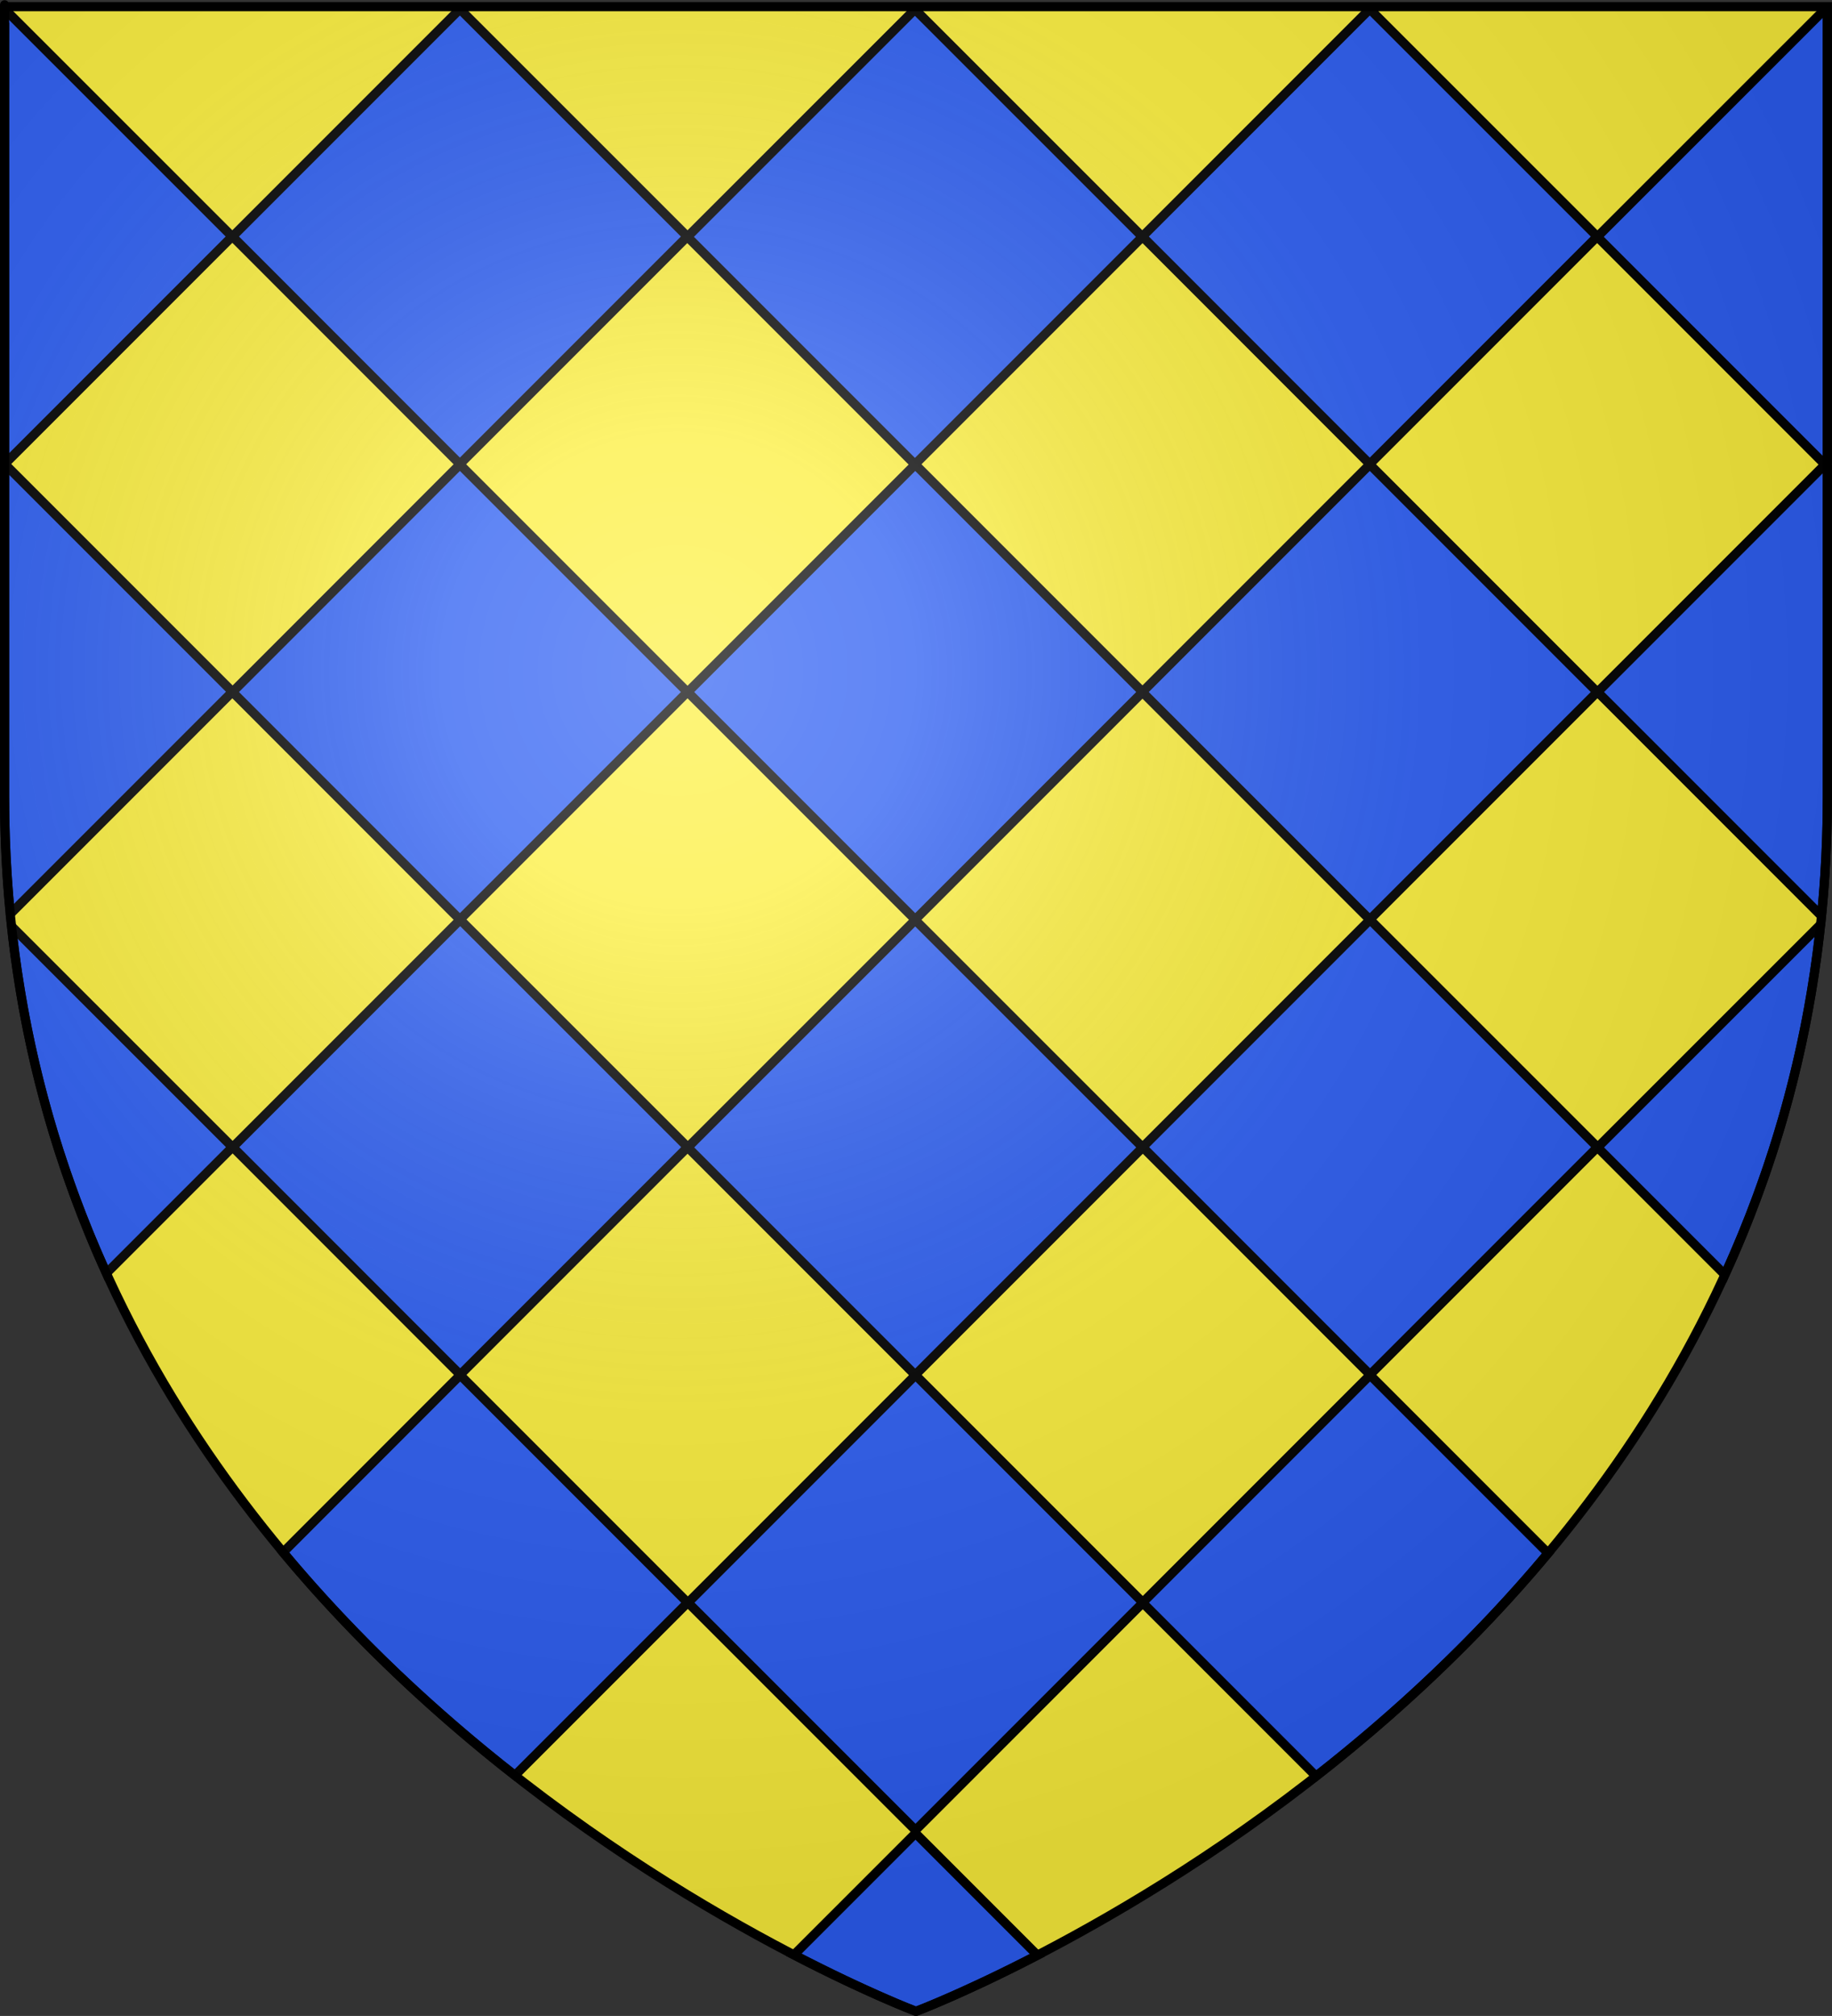
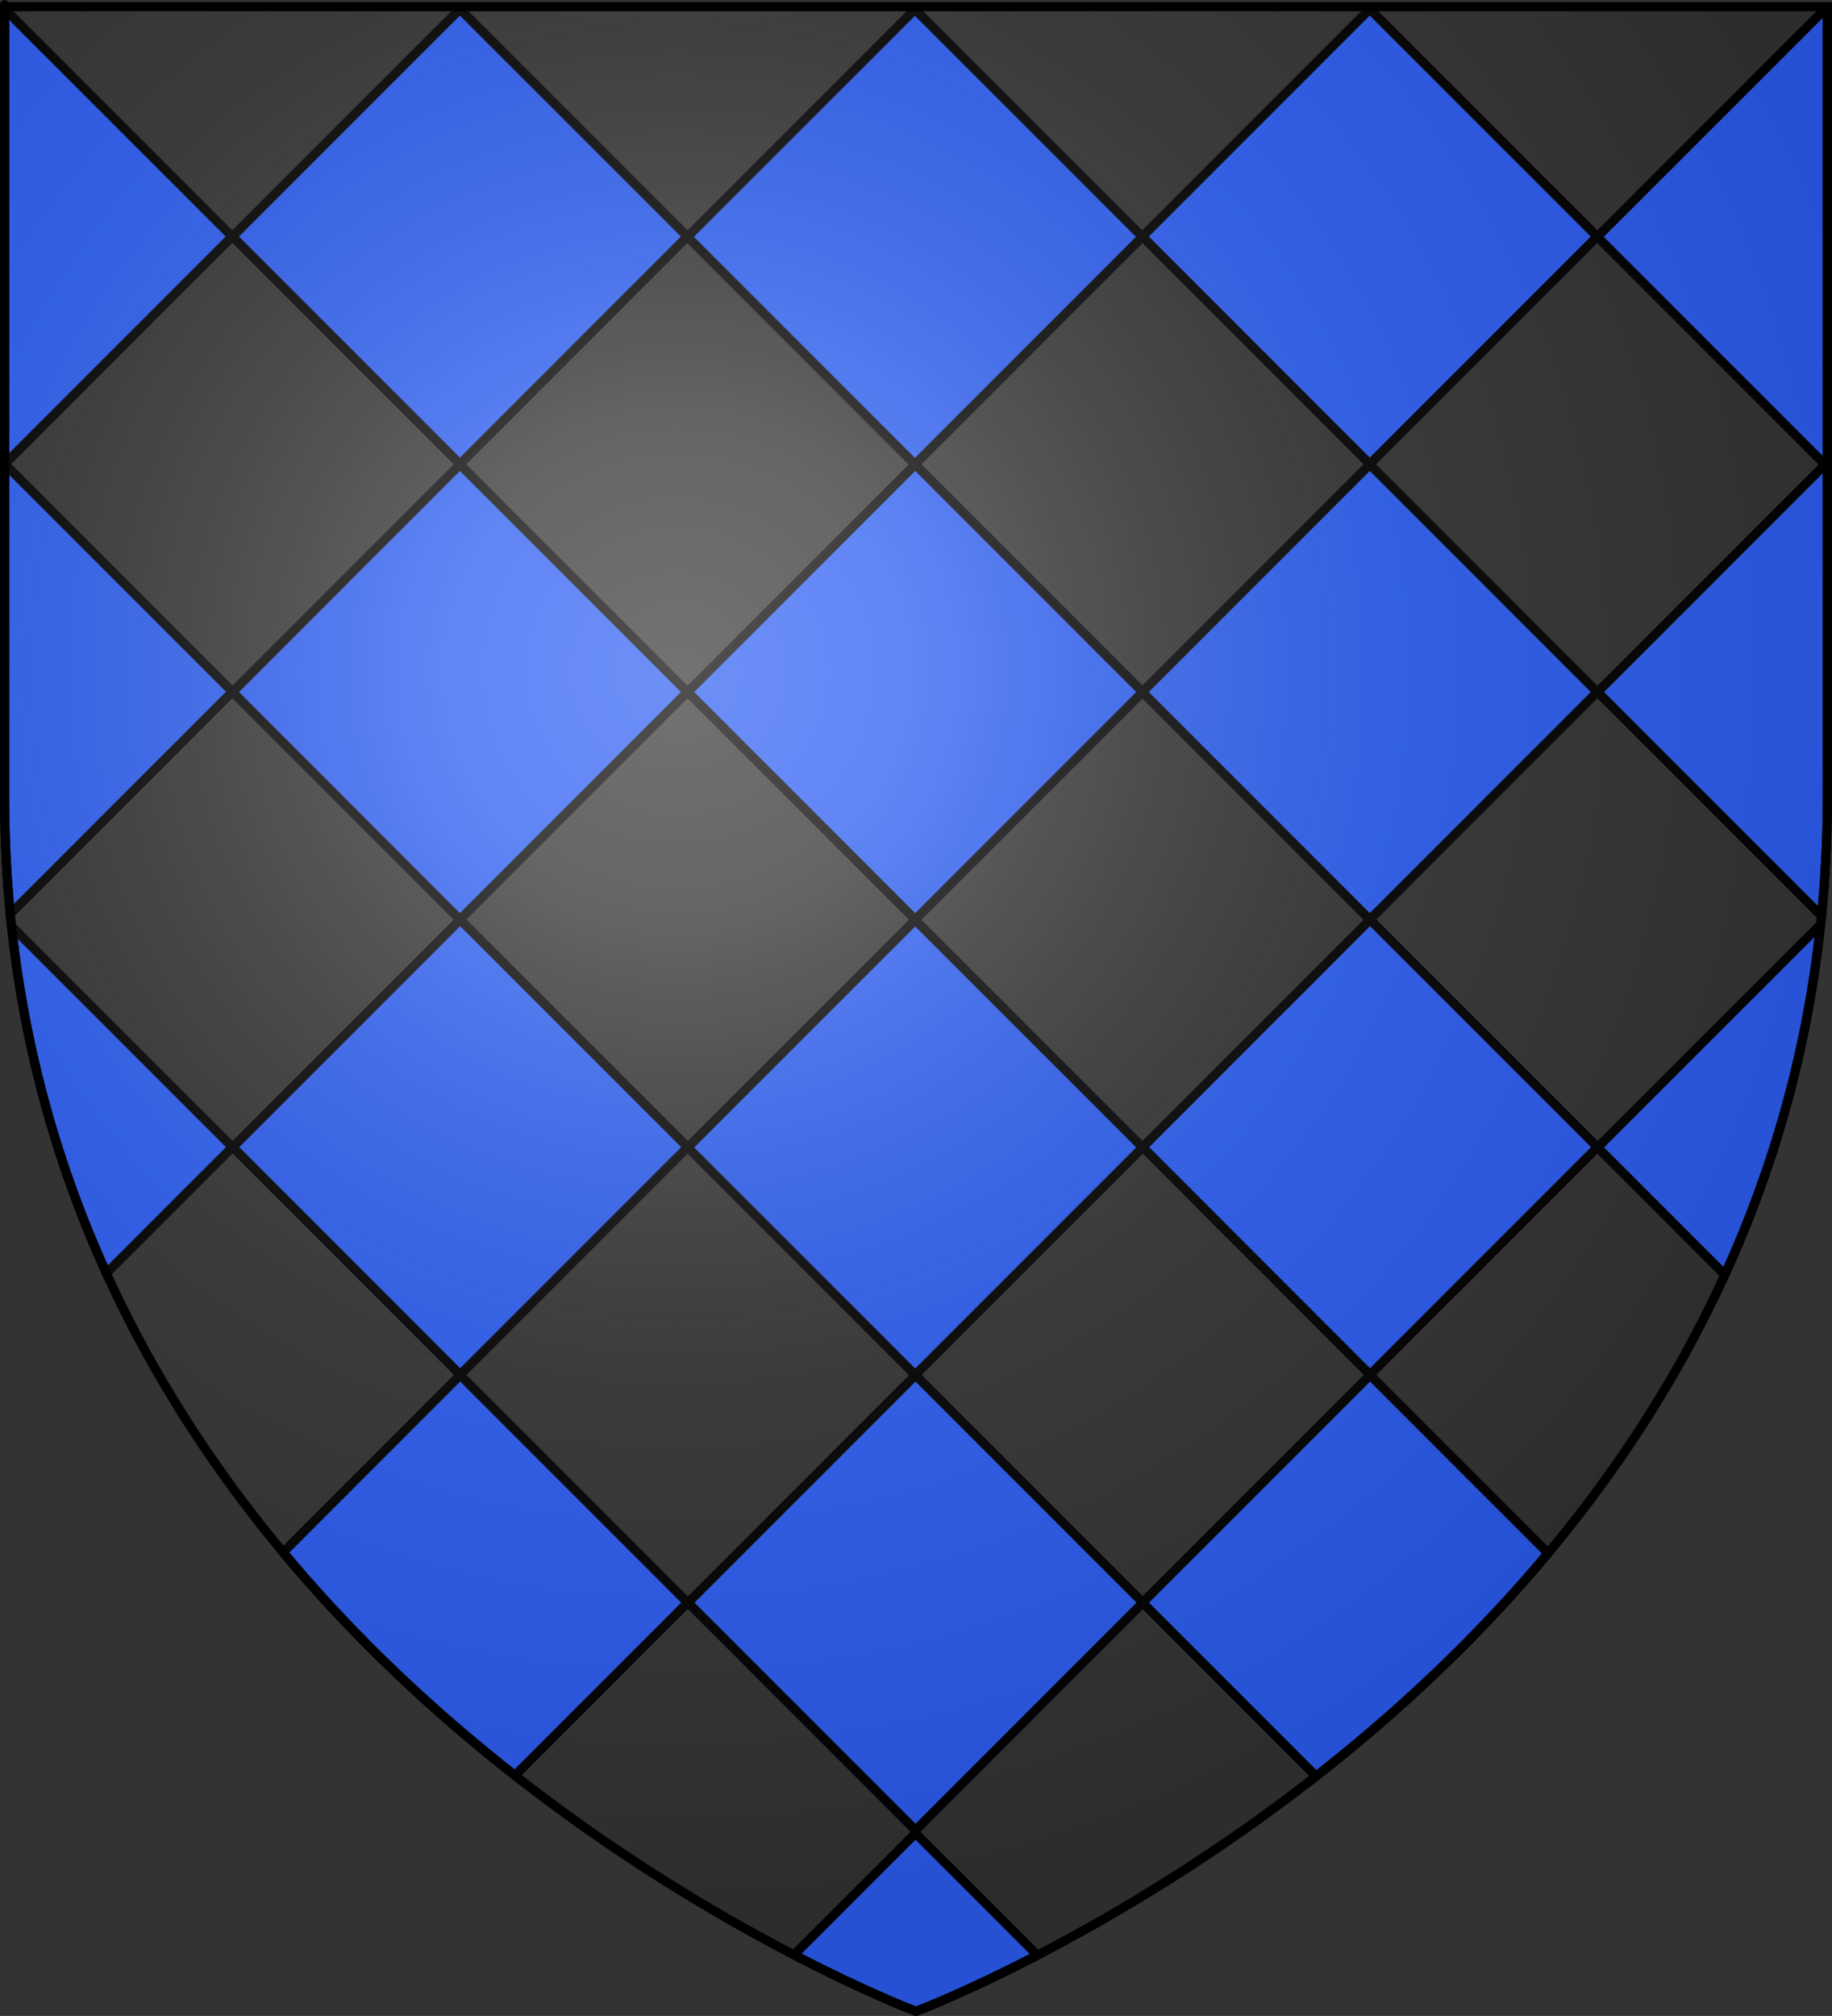
<svg xmlns="http://www.w3.org/2000/svg" xmlns:xlink="http://www.w3.org/1999/xlink" version="1.0" width="600.015" height="660" id="svg2">
  <rect width="100%" height="100%" fill="#333333" stroke="none" />
  <desc id="desc4">Flag of Canton of Valais (Wallis)</desc>
  <defs id="defs6">
    <linearGradient id="linearGradient2893">
      <stop id="stop2895" style="stop-color:#ffffff;stop-opacity:0.314" offset="0" />
      <stop id="stop2897" style="stop-color:#ffffff;stop-opacity:0.251" offset="0.19" />
      <stop id="stop2901" style="stop-color:#6b6b6b;stop-opacity:0.125" offset="0.6" />
      <stop id="stop2899" style="stop-color:#000000;stop-opacity:0.125" offset="1" />
    </linearGradient>
    <radialGradient cx="221.445" cy="226.331" r="300" fx="221.445" fy="226.331" id="radialGradient3163" xlink:href="#linearGradient2893" gradientUnits="userSpaceOnUse" gradientTransform="matrix(1.353,0,0,1.349,-74.394,-85.747)" />
  </defs>
  <g transform="translate(-3.235,1.2525328e-6)" id="layer3" style="display:inline">
-     <path d="M 303.235,658.5 C 303.235,658.5 601.735,546.18 601.735,260.728 C 601.735,-24.723 601.735,2.176 601.735,2.176 L 4.735,2.176 L 4.735,260.728 C 4.735,546.18 303.235,658.5 303.235,658.5 z" id="path2855" style="fill:#fcef3c;fill-opacity:1;fill-rule:evenodd;stroke:none;stroke-width:1px;stroke-linecap:butt;stroke-linejoin:miter;stroke-opacity:1" />
    <path d="M 1.531,2.969 L 1.5,3 C 1.5,2.905 1.5,104.32 1.5,151.906 L 1.531,151.938 L 76.031,77.438 L 1.531,2.969 z M 150.625,2.969 L 76.156,77.438 L 150.625,151.938 L 225.125,77.438 L 150.625,2.969 z M 448.625,2.969 L 374.156,77.438 L 448.625,151.938 L 523.125,77.438 L 448.625,2.969 z M 299.656,3.062 L 225.156,77.531 L 299.656,152.031 L 374.156,77.531 L 299.656,3.062 z M 597.656,3.062 L 523.156,77.531 L 597.656,152.031 L 598.5,151.188 L 598.5,3.906 L 597.656,3.062 z M 1.625,151.969 L 1.5,152.094 C 1.5,186.911 1.5,140.783 1.5,260.719 C 1.5,273.913 2.158,286.758 3.375,299.219 L 76.125,226.469 L 1.625,151.969 z M 150.625,152.062 L 76.156,226.562 L 150.625,301.062 L 225.125,226.562 L 150.625,152.062 z M 299.75,152.062 L 225.25,226.562 L 299.75,301.062 L 374.188,226.625 L 448.625,301.062 L 523.125,226.562 L 448.625,152.062 L 374.188,226.5 L 299.75,152.062 z M 597.75,152.062 L 523.25,226.562 L 596.594,299.906 C 597.854,287.232 598.5,274.154 598.5,260.719 L 598.5,152.812 L 597.75,152.062 z M 150.719,301.094 L 76.25,375.562 L 150.719,450.062 L 225.219,375.562 L 150.719,301.094 z M 448.719,301.094 L 374.25,375.562 L 448.719,450.062 L 523.219,375.562 L 448.719,301.094 z M 299.75,301.188 L 225.25,375.656 L 299.75,450.156 L 374.25,375.656 L 299.75,301.188 z M 596.281,302.656 L 523.25,375.656 L 564.938,417.344 C 580.53,383.203 591.754,345.066 596.281,302.656 z M 3.781,303.25 C 8.327,345.217 19.442,382.989 34.844,416.844 L 76.125,375.562 L 3.781,303.25 z M 150.719,450.188 L 92.719,508.219 C 116.686,536.978 143.038,561.178 168.656,581.25 L 225.219,524.688 L 150.719,450.188 z M 299.844,450.188 L 225.344,524.688 L 299.844,599.188 L 374.281,524.75 L 431.031,581.5 C 456.662,561.447 483.031,537.25 507.031,508.5 L 448.719,450.188 L 374.281,524.625 L 299.844,450.188 z M 299.844,600.188 L 260.031,640 C 284.261,652.568 300,658.5 300,658.5 C 300,658.5 315.666,652.622 339.781,640.125 L 299.844,600.188 z" transform="translate(3.235,-1.2525328e-6)" id="path12764" style="fill:#2b5df2;fill-opacity:1;fill-rule:evenodd;stroke:#000000;stroke-width:3;stroke-linecap:butt;stroke-linejoin:miter;stroke-miterlimit:4;stroke-dasharray:none;stroke-opacity:1;display:inline" />
  </g>
  <g transform="translate(-3.235,1.2525328e-6)" id="layer4" style="display:inline" />
  <g transform="translate(-3.235,1.2525328e-6)" id="layer2">
    <path d="M 303.235,658.5 C 303.235,658.5 601.735,546.18 601.735,260.728 C 601.735,-24.723 601.735,2.176 601.735,2.176 L 4.735,2.176 L 4.735,260.728 C 4.735,546.18 303.235,658.5 303.235,658.5 z" id="path2875" style="opacity:1;fill:url(#radialGradient3163);fill-opacity:1;fill-rule:evenodd;stroke:none;stroke-width:1px;stroke-linecap:butt;stroke-linejoin:miter;stroke-opacity:1" />
  </g>
  <g transform="translate(-3.235,1.2525328e-6)" id="layer1">
    <path d="M 303.235,658.5 C 303.235,658.5 4.735,546.18 4.735,260.728 C 4.735,-24.723 4.735,2.176 4.735,2.176 L 601.735,2.176 L 601.735,260.728 C 601.735,546.18 303.235,658.5 303.235,658.5 z" id="path1411" style="opacity:1;fill:none;fill-opacity:1;fill-rule:evenodd;stroke:#000000;stroke-width:3;stroke-linecap:butt;stroke-linejoin:miter;stroke-miterlimit:4;stroke-dasharray:none;stroke-opacity:1" />
  </g>
</svg>